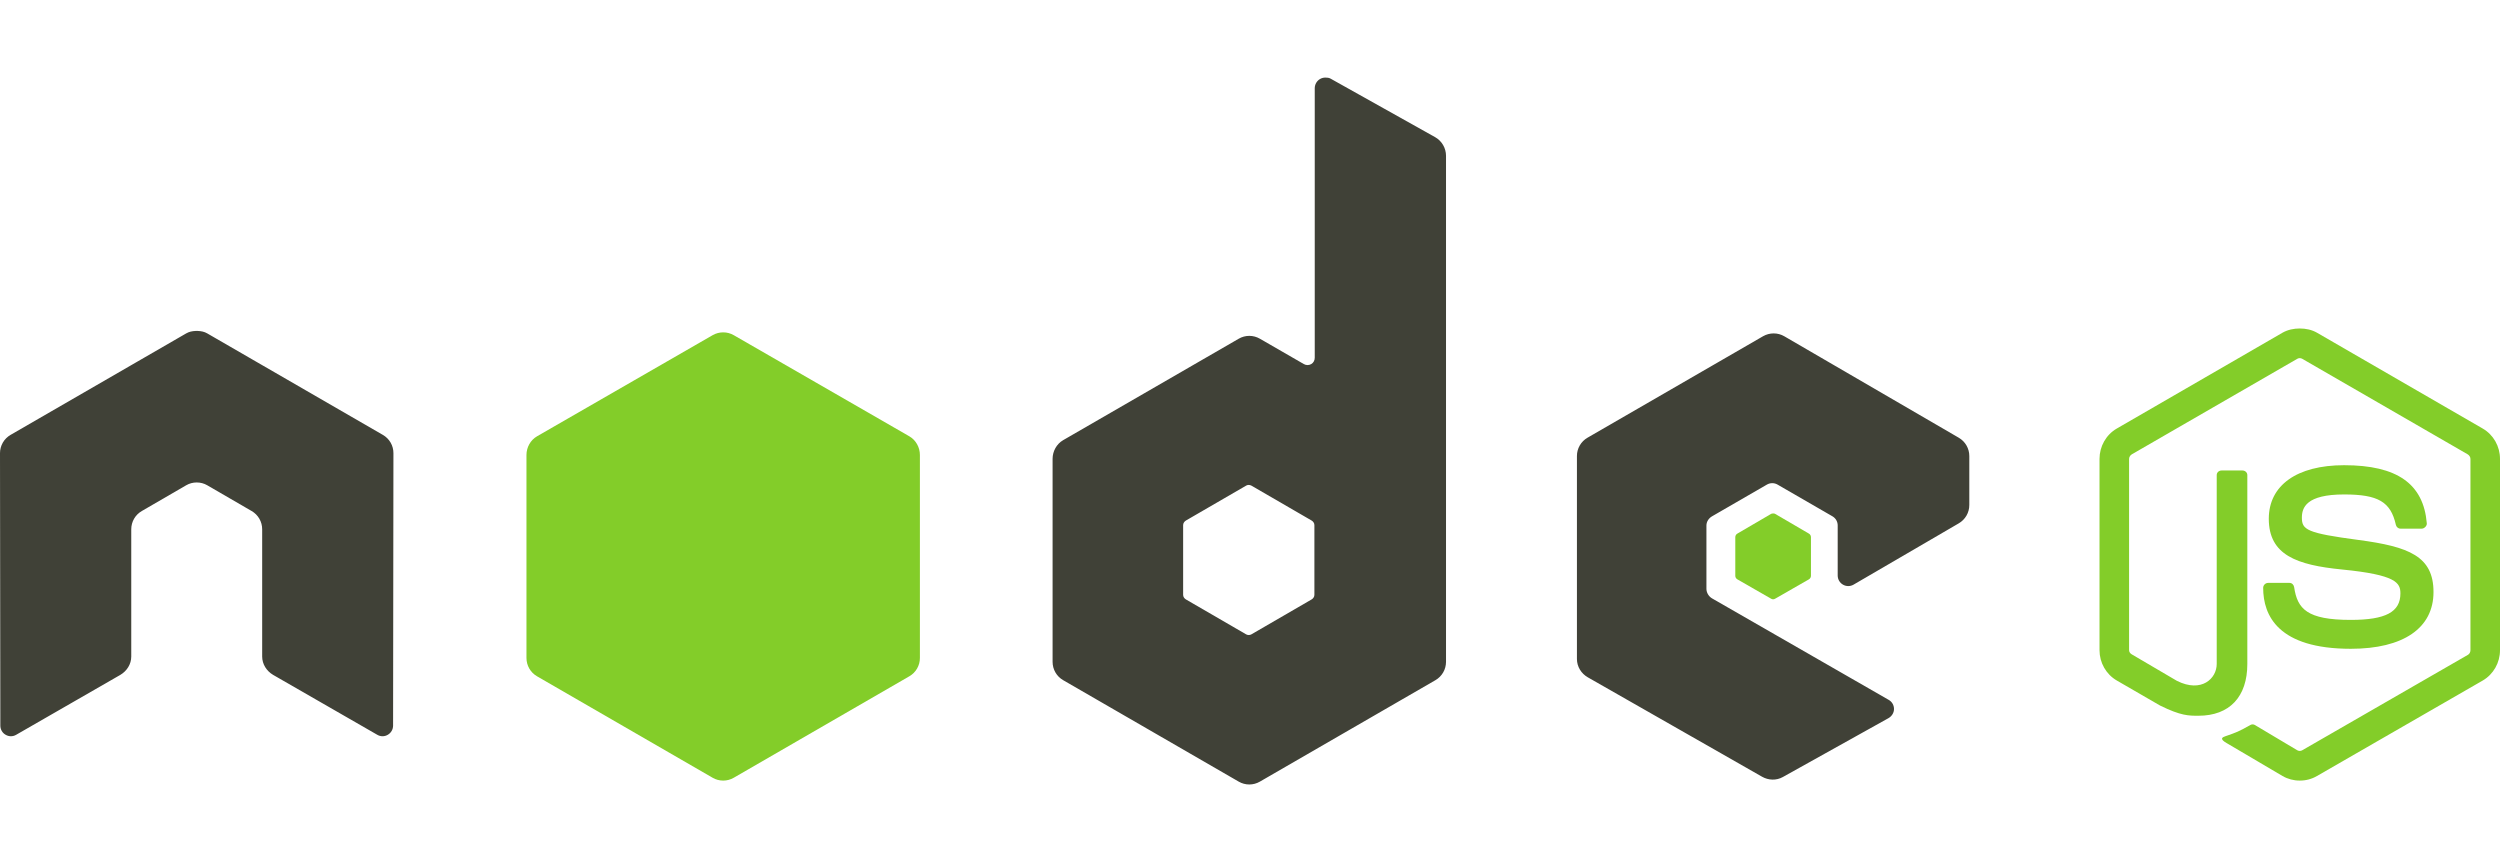
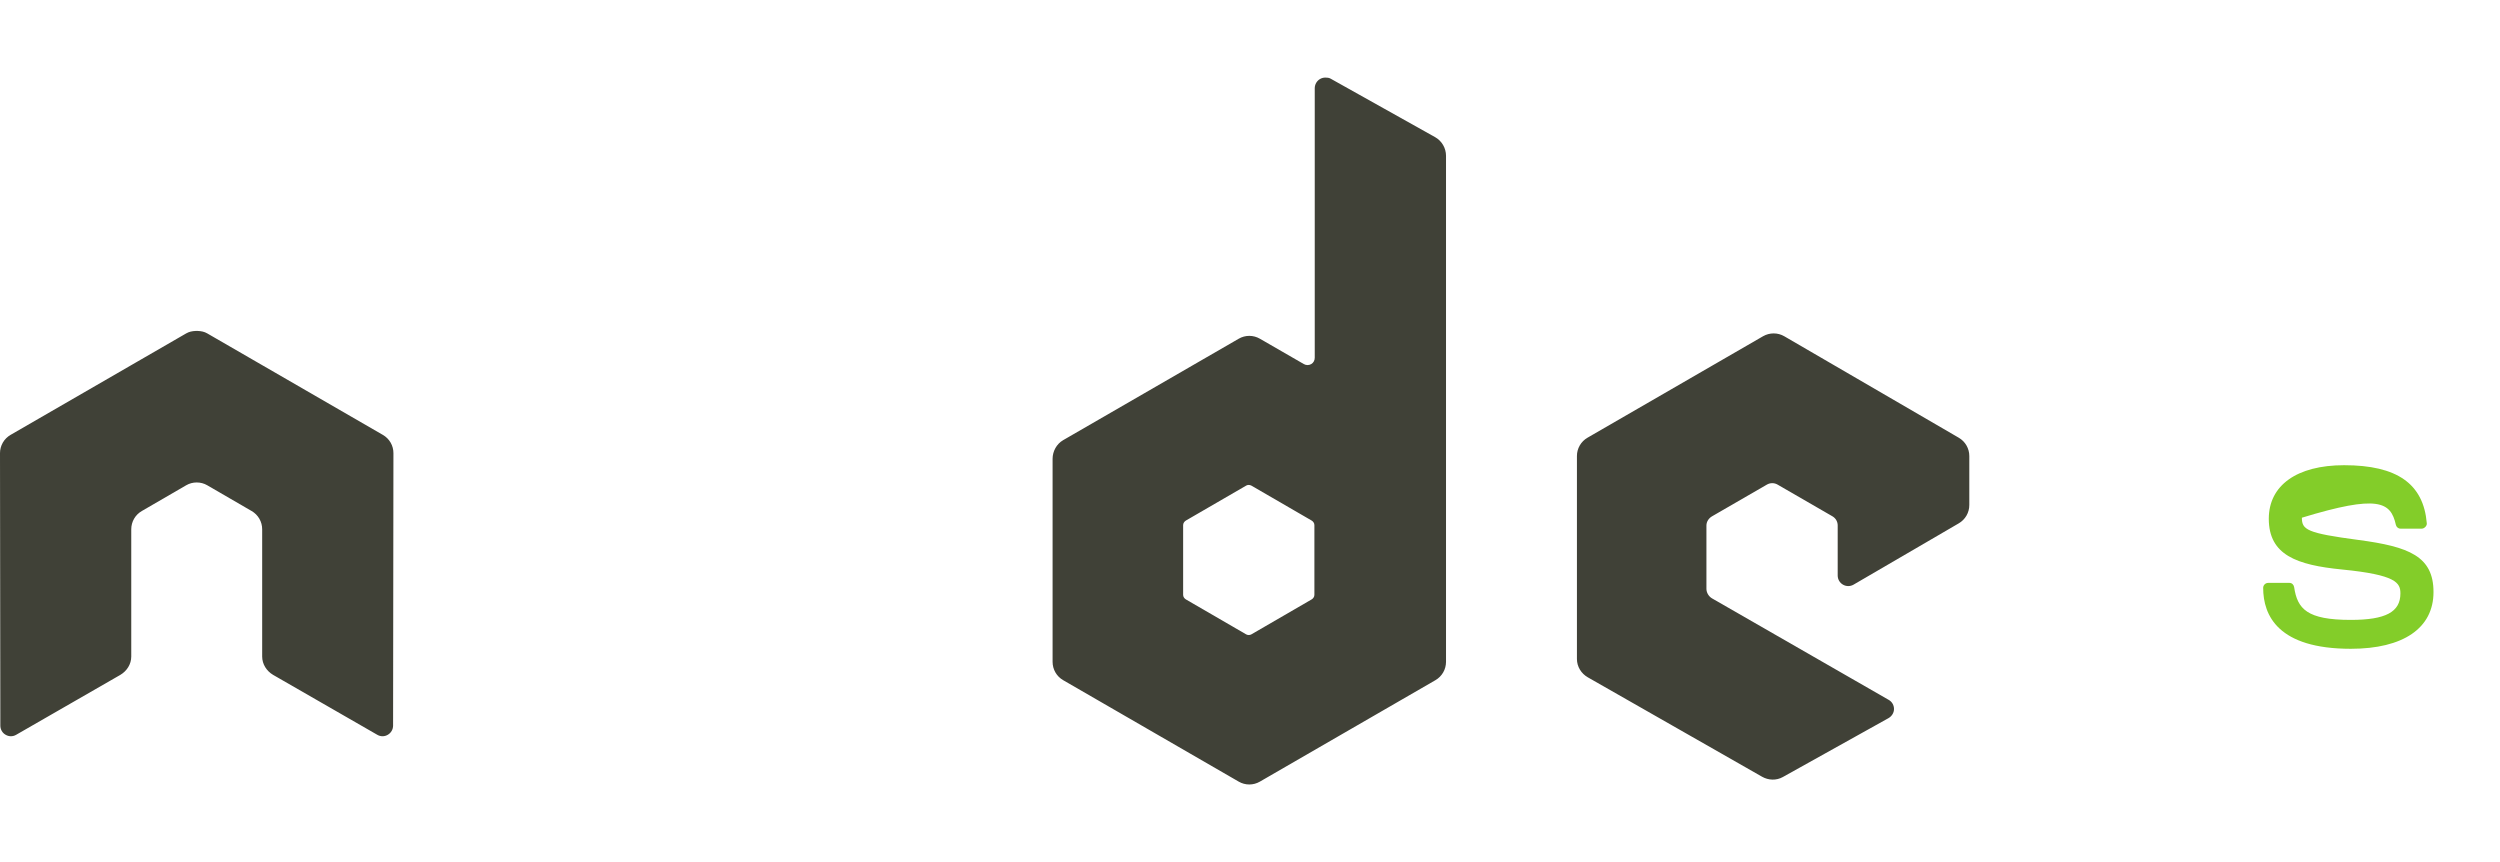
<svg xmlns="http://www.w3.org/2000/svg" width="145" height="50" viewBox="0 0 145 50" fill="none">
-   <path d="M133.386 19.052C133.033 19.052 132.69 19.125 132.386 19.297L122.773 24.856C122.151 25.215 121.772 25.893 121.772 26.614V37.712C121.772 38.433 122.151 39.109 122.773 39.469L125.283 40.921C126.503 41.523 126.953 41.513 127.508 41.513C129.314 41.513 130.345 40.416 130.345 38.509V27.554C130.345 27.399 130.211 27.288 130.059 27.288H128.855C128.701 27.288 128.57 27.399 128.57 27.554V38.509C128.57 39.354 127.69 40.204 126.263 39.49L123.65 37.957C123.558 37.907 123.487 37.818 123.487 37.712V26.614C123.487 26.509 123.557 26.402 123.65 26.348L133.243 20.81C133.287 20.785 133.336 20.771 133.386 20.771C133.437 20.771 133.486 20.785 133.529 20.81L143.122 26.349C143.214 26.404 143.286 26.506 143.286 26.614V37.712C143.286 37.818 143.233 37.927 143.143 37.978L133.529 43.516C133.447 43.566 133.333 43.566 133.243 43.516L130.774 42.045C130.736 42.025 130.694 42.014 130.651 42.014C130.609 42.014 130.567 42.025 130.529 42.045C129.847 42.432 129.719 42.477 129.08 42.699C128.922 42.754 128.683 42.84 129.161 43.108L132.386 45.008C132.69 45.184 133.035 45.276 133.386 45.274C133.737 45.276 134.083 45.185 134.386 45.008L144 39.47C144.622 39.108 145 38.433 145 37.712V26.614C145 25.893 144.622 25.217 144 24.857L134.386 19.298C134.085 19.125 133.74 19.052 133.386 19.052L133.386 19.052Z" fill="#83CD29" />
-   <path d="M135.958 26.982C133.221 26.982 131.59 28.148 131.59 30.088C131.59 32.193 133.208 32.771 135.836 33.031C138.979 33.34 139.224 33.802 139.224 34.421C139.224 35.496 138.368 35.954 136.346 35.954C133.805 35.954 133.247 35.319 133.06 34.053C133.038 33.918 132.933 33.808 132.794 33.808H131.549C131.396 33.808 131.264 33.94 131.264 34.094C131.264 35.714 132.144 37.63 136.346 37.63C139.388 37.63 141.143 36.434 141.143 34.339C141.143 32.263 139.725 31.705 136.775 31.315C133.793 30.92 133.509 30.726 133.509 30.027C133.509 29.45 133.75 28.678 135.958 28.678C137.931 28.678 138.66 29.104 138.959 30.436C138.985 30.561 139.095 30.661 139.224 30.661H140.469C140.546 30.661 140.62 30.613 140.673 30.558C140.725 30.5 140.762 30.433 140.755 30.354C140.562 28.061 139.035 26.982 135.958 26.982Z" fill="#83CD29" />
+   <path d="M135.958 26.982C133.221 26.982 131.59 28.148 131.59 30.088C131.59 32.193 133.208 32.771 135.836 33.031C138.979 33.34 139.224 33.802 139.224 34.421C139.224 35.496 138.368 35.954 136.346 35.954C133.805 35.954 133.247 35.319 133.06 34.053C133.038 33.918 132.933 33.808 132.794 33.808H131.549C131.396 33.808 131.264 33.94 131.264 34.094C131.264 35.714 132.144 37.63 136.346 37.63C139.388 37.63 141.143 36.434 141.143 34.339C141.143 32.263 139.725 31.705 136.775 31.315C133.793 30.92 133.509 30.726 133.509 30.027C137.931 28.678 138.66 29.104 138.959 30.436C138.985 30.561 139.095 30.661 139.224 30.661H140.469C140.546 30.661 140.62 30.613 140.673 30.558C140.725 30.5 140.762 30.433 140.755 30.354C140.562 28.061 139.035 26.982 135.958 26.982Z" fill="#83CD29" />
  <path d="M76.868 4.5C76.761 4.5 76.655 4.528 76.562 4.582C76.469 4.636 76.392 4.714 76.338 4.807C76.285 4.9 76.256 5.006 76.255 5.113V20.748C76.255 20.902 76.184 21.039 76.052 21.116C75.987 21.154 75.913 21.174 75.837 21.174C75.762 21.174 75.688 21.154 75.623 21.116L73.072 19.645C72.885 19.537 72.674 19.48 72.459 19.48C72.244 19.48 72.033 19.537 71.847 19.645L61.662 25.53C61.281 25.751 61.05 26.174 61.05 26.614V38.386C61.05 38.826 61.281 39.229 61.662 39.449L71.847 45.335C72.033 45.443 72.244 45.5 72.459 45.5C72.674 45.5 72.885 45.443 73.072 45.335L83.257 39.449C83.443 39.341 83.598 39.186 83.705 39C83.813 38.813 83.869 38.602 83.869 38.386V9.037C83.869 8.817 83.81 8.6 83.699 8.41C83.588 8.22 83.428 8.062 83.236 7.954L77.174 4.561C77.079 4.508 76.974 4.499 76.868 4.5ZM11.348 19.195C11.154 19.203 10.972 19.237 10.798 19.338L0.612 25.224C0.426 25.331 0.271 25.486 0.163 25.673C0.056 25.86 -0.001 26.071 5.13338e-06 26.287L0.02 42.086C0.02 42.305 0.134 42.51 0.327 42.617C0.419 42.672 0.525 42.702 0.633 42.702C0.741 42.702 0.847 42.672 0.939 42.617L6.981 39.142C7.363 38.915 7.613 38.519 7.613 38.08V30.701C7.613 30.261 7.844 29.857 8.226 29.639L10.797 28.147C10.983 28.038 11.195 27.982 11.41 27.983C11.62 27.983 11.835 28.036 12.022 28.147L14.594 29.639C14.781 29.746 14.936 29.901 15.043 30.087C15.151 30.274 15.207 30.486 15.206 30.701V38.079C15.206 38.519 15.459 38.917 15.839 39.142L21.881 42.617C21.973 42.672 22.079 42.702 22.187 42.702C22.295 42.702 22.401 42.672 22.493 42.617C22.586 42.563 22.663 42.485 22.717 42.392C22.771 42.299 22.799 42.193 22.799 42.085L22.819 26.287C22.82 26.071 22.764 25.859 22.657 25.672C22.549 25.486 22.394 25.331 22.207 25.224L12.022 19.338C11.85 19.237 11.666 19.203 11.471 19.195H11.348ZM102.872 19.338C102.659 19.338 102.45 19.392 102.259 19.501L92.074 25.388C91.888 25.495 91.733 25.65 91.625 25.837C91.518 26.023 91.461 26.235 91.462 26.45V38.222C91.462 38.665 91.711 39.066 92.094 39.285L102.198 45.049C102.571 45.262 103.027 45.278 103.402 45.069L109.526 41.656C109.72 41.548 109.851 41.346 109.852 41.125C109.853 41.017 109.825 40.911 109.772 40.817C109.718 40.724 109.64 40.646 109.546 40.593L99.3 34.707C99.108 34.597 98.973 34.376 98.973 34.155V30.477C98.973 30.256 99.109 30.055 99.3 29.945L102.484 28.105C102.577 28.052 102.682 28.023 102.79 28.023C102.898 28.023 103.003 28.052 103.096 28.105L106.28 29.945C106.373 29.999 106.451 30.076 106.505 30.169C106.558 30.263 106.587 30.369 106.586 30.476V33.379C106.586 33.486 106.614 33.592 106.668 33.685C106.722 33.779 106.799 33.856 106.893 33.91C107.083 34.02 107.314 34.02 107.505 33.91L113.608 30.354C113.794 30.246 113.949 30.091 114.056 29.905C114.164 29.718 114.22 29.506 114.22 29.291V26.451C114.22 26.012 113.988 25.608 113.608 25.388L103.484 19.501C103.298 19.394 103.087 19.337 102.872 19.338ZM72.418 28.126C72.472 28.126 72.534 28.139 72.582 28.167L76.072 30.19C76.167 30.245 76.235 30.346 76.235 30.456V34.502C76.235 34.612 76.167 34.714 76.072 34.768L72.582 36.792C72.535 36.818 72.482 36.832 72.428 36.832C72.375 36.832 72.322 36.818 72.275 36.792L68.785 34.768C68.69 34.713 68.622 34.612 68.622 34.502V30.456C68.622 30.346 68.691 30.246 68.785 30.19L72.275 28.167C72.318 28.14 72.368 28.126 72.418 28.127L72.418 28.126Z" fill="#404137" />
-   <path d="M41.945 19.277C41.733 19.277 41.523 19.331 41.333 19.44L31.147 25.306C30.766 25.526 30.535 25.949 30.535 26.389V38.161C30.535 38.602 30.767 39.004 31.147 39.224L41.333 45.11C41.519 45.218 41.73 45.275 41.945 45.275C42.16 45.275 42.371 45.218 42.557 45.11L52.742 39.224C52.929 39.117 53.084 38.962 53.191 38.775C53.298 38.589 53.355 38.377 53.354 38.161V26.389C53.354 25.949 53.123 25.526 52.742 25.306L42.557 19.44C42.371 19.333 42.16 19.276 41.945 19.277ZM102.851 29.782C102.811 29.782 102.766 29.782 102.729 29.802L100.77 30.947C100.733 30.967 100.702 30.997 100.681 31.033C100.659 31.069 100.648 31.11 100.647 31.151V33.399C100.647 33.484 100.696 33.562 100.77 33.604L102.729 34.728C102.802 34.77 102.881 34.77 102.953 34.728L104.913 33.604C104.949 33.583 104.98 33.553 105.001 33.518C105.023 33.482 105.034 33.441 105.035 33.399V31.151C105.034 31.109 105.023 31.068 105.001 31.033C104.98 30.997 104.949 30.967 104.913 30.947L102.953 29.802C102.917 29.781 102.892 29.782 102.851 29.782Z" fill="#83CD29" />
</svg>